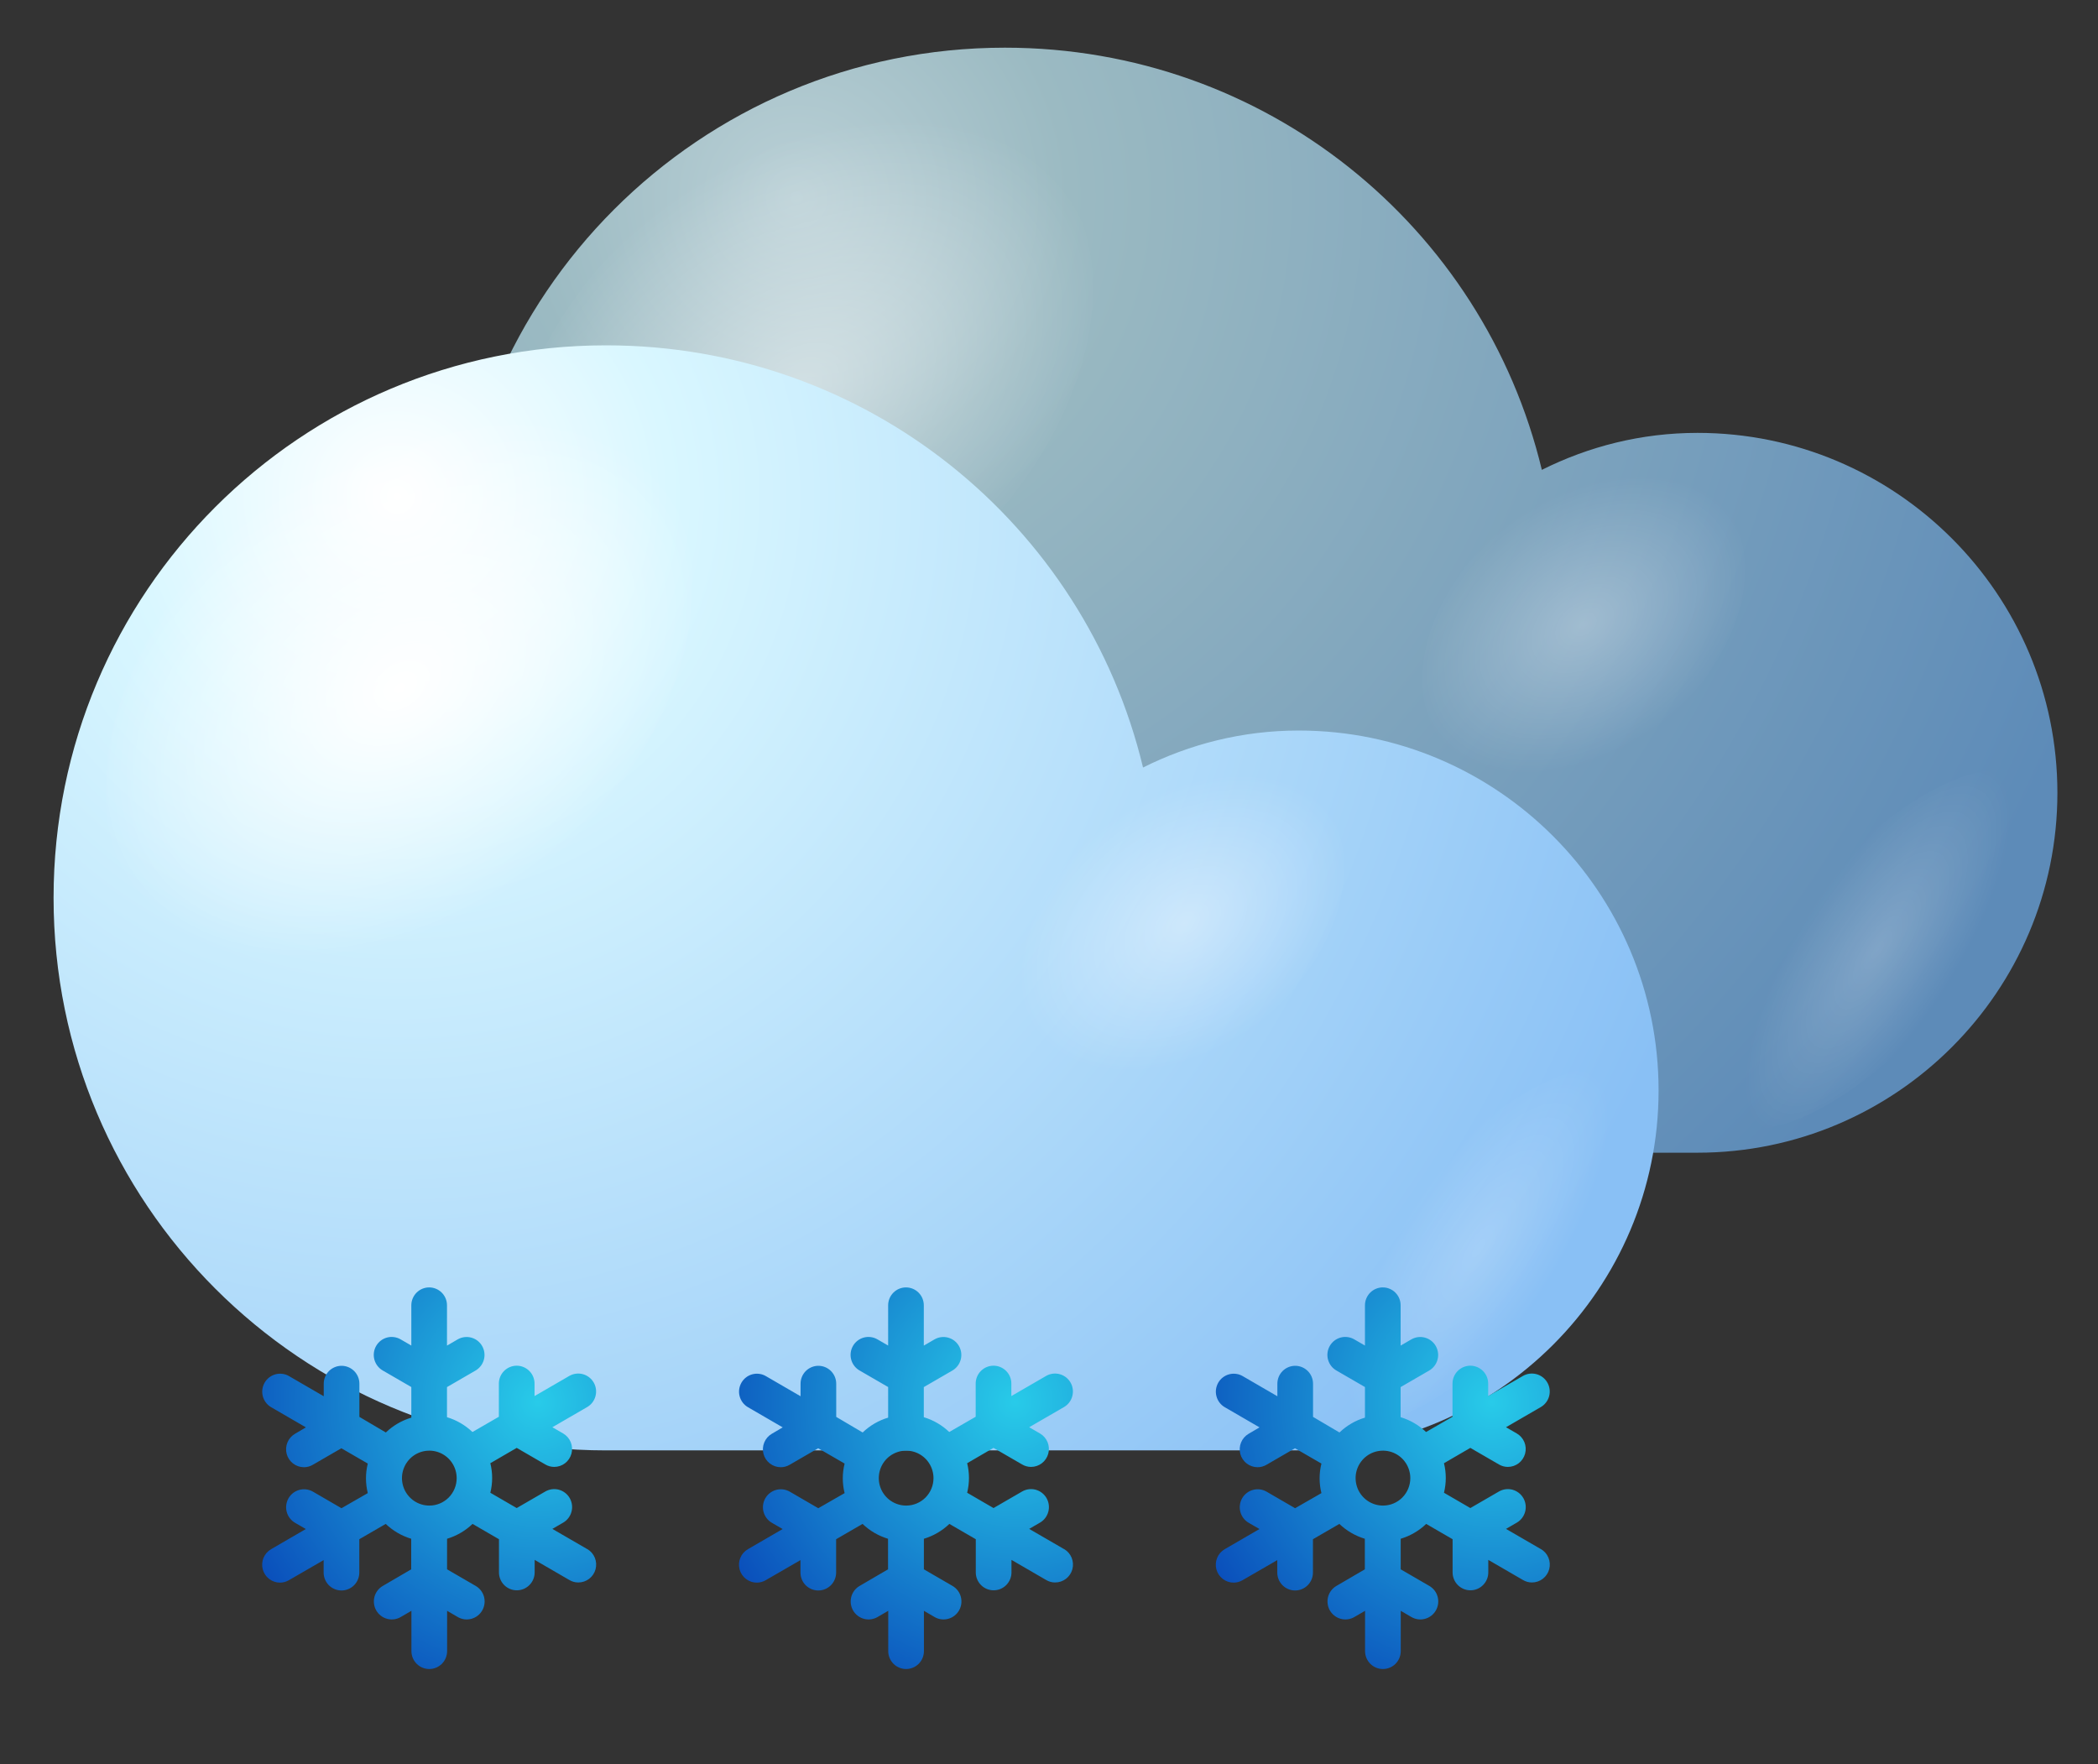
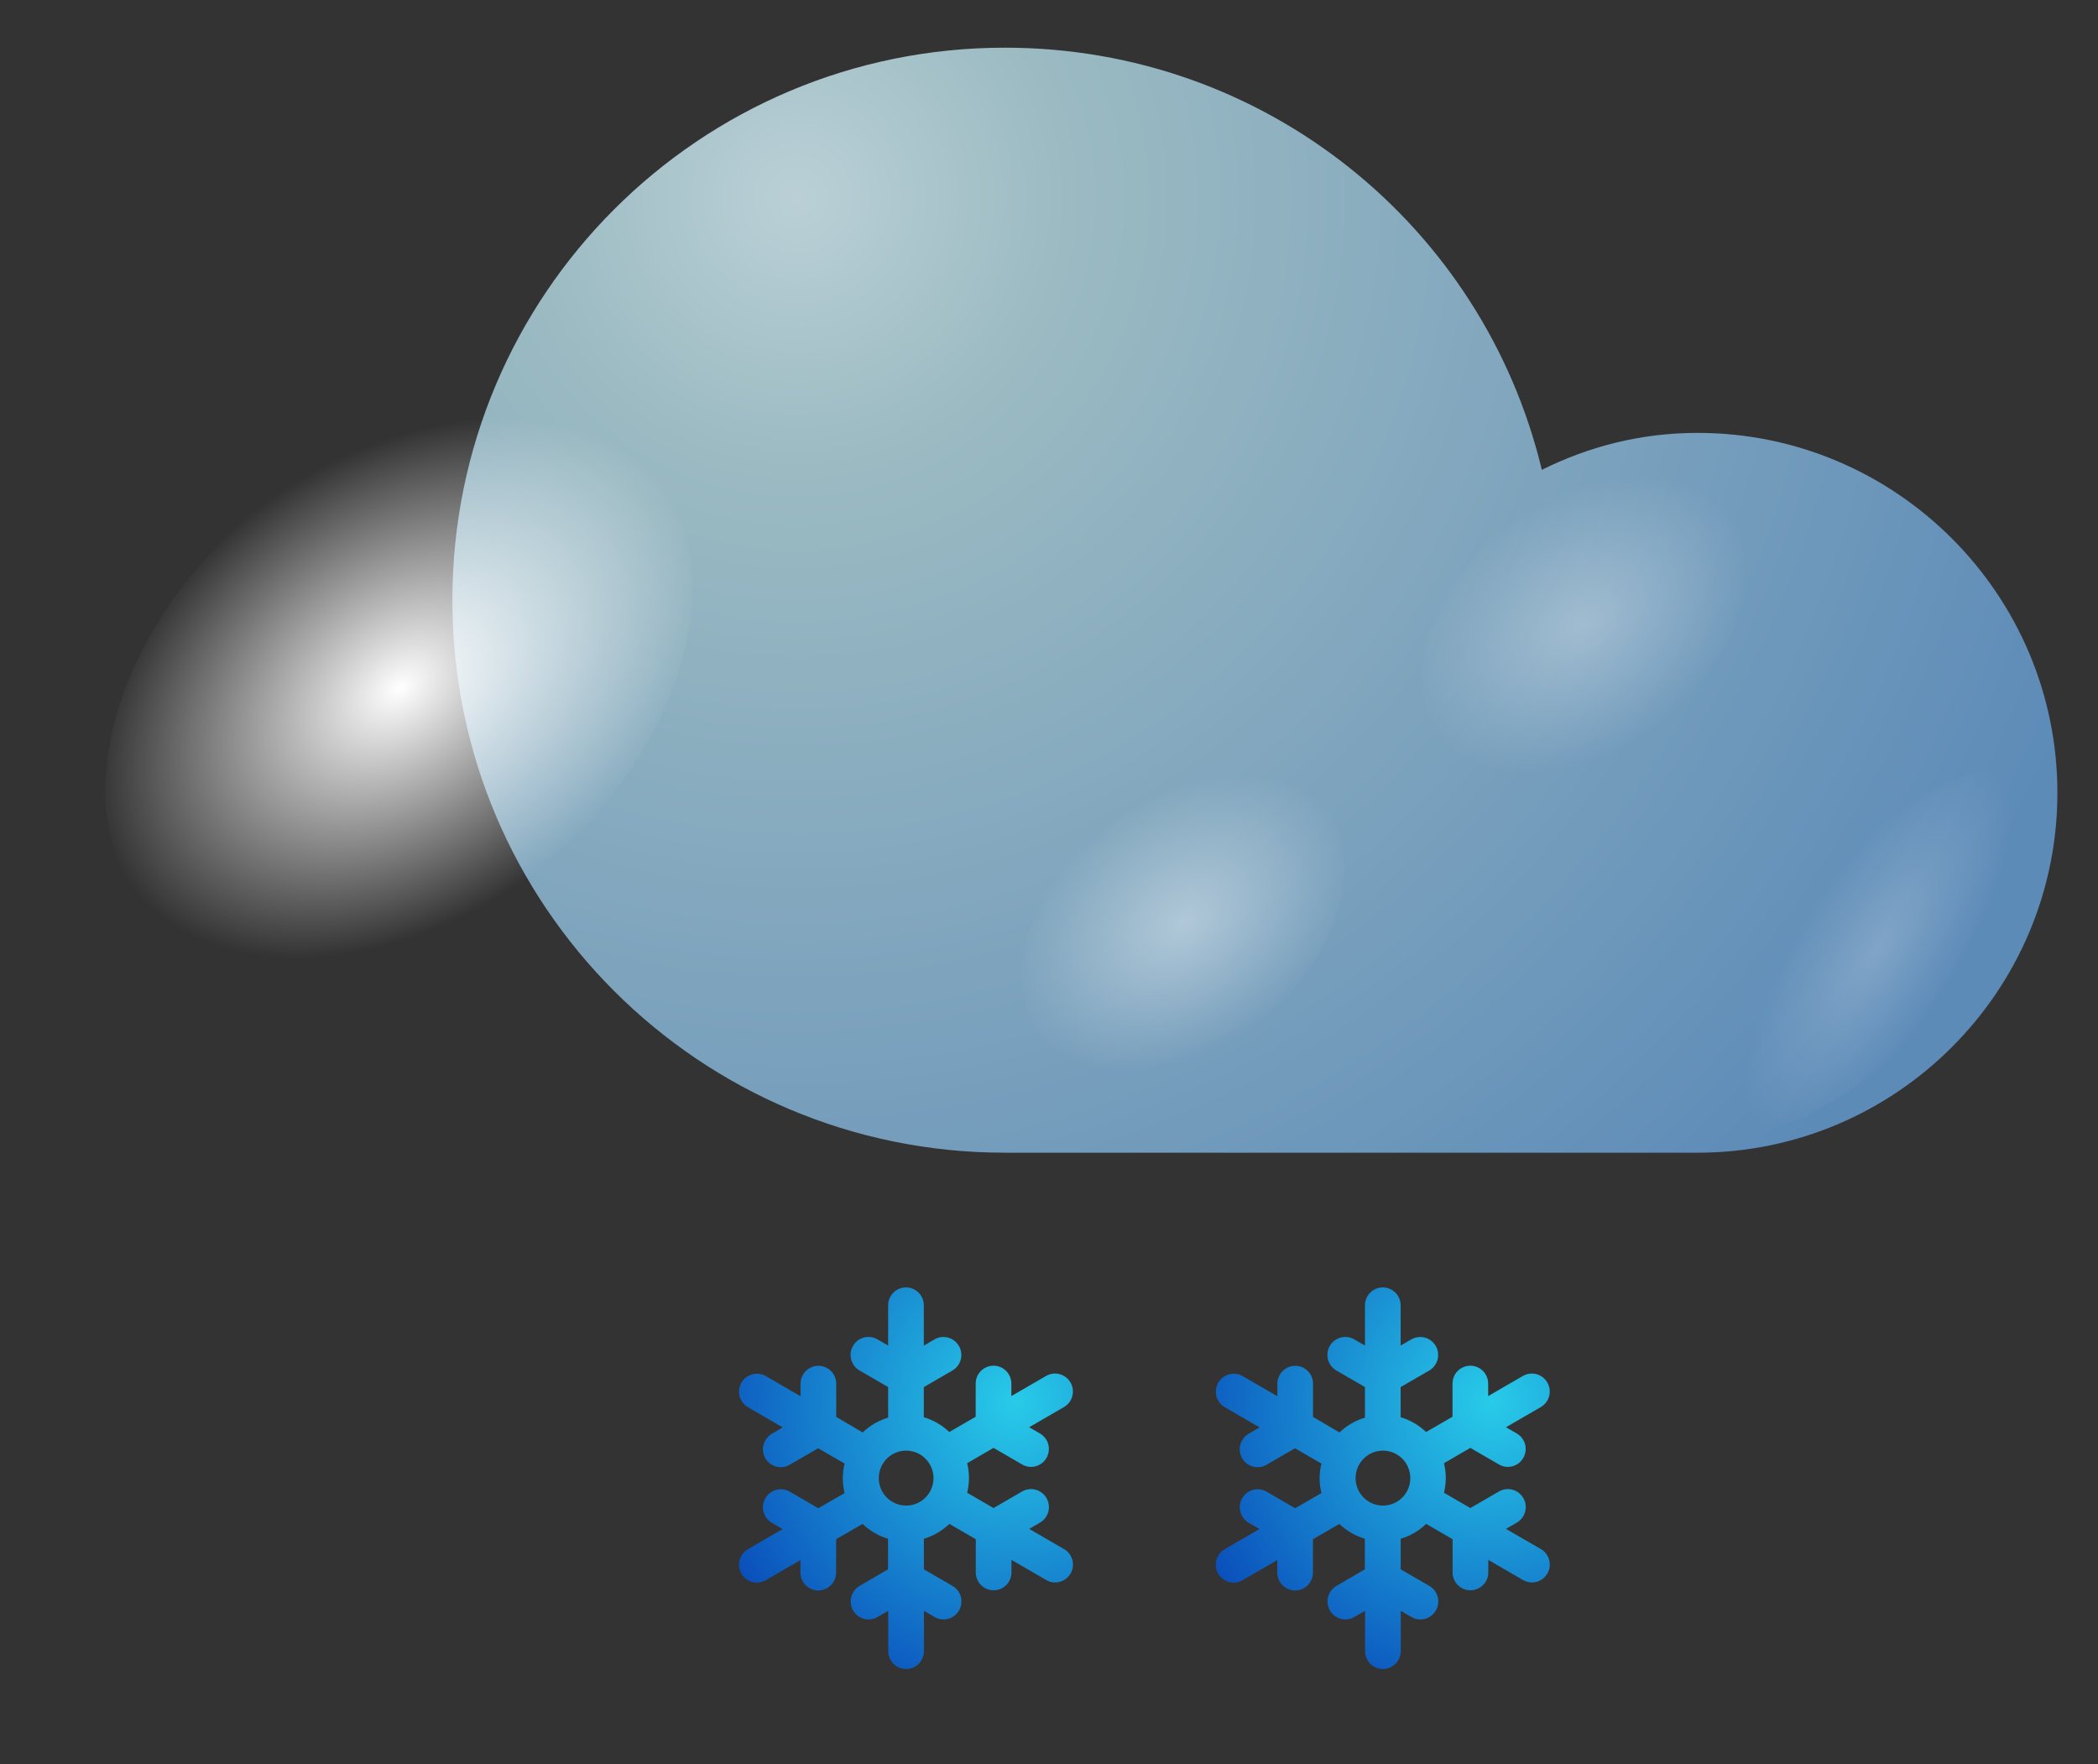
<svg xmlns="http://www.w3.org/2000/svg" width="88" height="74" viewBox="0 0 88 74" fill="none">
  <rect x="0" y="0" width="88" height="74" fill="#333333" stroke="none" />
  <path d="M42.15 2C53.085 2 62.224 9.507 64.672 19.708C66.631 18.729 68.834 18.157 71.201 18.157C79.524 18.157 86.297 24.93 86.297 33.254C86.297 41.577 79.524 48.35 71.201 48.35H42.15C29.339 48.35 18.975 37.987 18.975 25.175C18.975 12.364 29.339 2 42.15 2Z" fill="url(#paint0_radial_1315_2984)" />
-   <path opacity="0.5" d="M39.212 24.114C45.251 19.218 47.617 11.792 44.435 7.467C41.334 3.142 33.908 3.632 27.87 8.528C21.831 13.424 19.465 20.85 22.647 25.175C25.748 29.5 33.174 29.01 39.212 24.114Z" fill="url(#paint1_radial_1315_2984)" />
  <path opacity="0.3" d="M69.569 30.479C72.914 27.786 74.138 23.706 72.425 21.34C70.711 18.973 66.631 19.218 63.285 21.911C59.94 24.604 58.715 28.684 60.429 31.05C62.143 33.417 66.223 33.172 69.569 30.479Z" fill="url(#paint2_radial_1315_2984)" />
  <path opacity="0.2" d="M76.913 36.355C80.585 32.682 84.339 31.214 85.318 33.172C86.297 35.049 84.176 39.619 80.504 43.291C76.831 46.963 73.078 48.432 72.098 46.473C71.119 44.596 73.241 40.027 76.913 36.355Z" fill="url(#paint3_radial_1315_2984)" />
-   <path d="M25.422 14.485C36.356 14.485 45.496 21.993 47.944 32.193C49.902 31.214 52.106 30.642 54.472 30.642C62.796 30.642 69.569 37.416 69.569 45.739C69.569 54.062 62.796 60.836 54.472 60.836H25.422C12.61 60.836 2.247 50.472 2.247 37.66C2.247 24.849 12.61 14.485 25.422 14.485Z" fill="url(#paint4_radial_1315_2984)" />
  <path d="M22.403 36.681C28.441 31.785 30.808 24.359 27.625 20.034C24.524 15.709 17.098 16.199 11.06 21.095C5.021 25.991 2.655 33.417 5.837 37.742C8.938 41.985 16.364 41.577 22.403 36.681Z" fill="url(#paint5_radial_1315_2984)" />
  <path opacity="0.4" d="M52.759 42.965C56.104 40.272 57.328 36.191 55.615 33.825C53.901 31.459 49.821 31.703 46.475 34.396C43.13 37.089 41.906 41.169 43.619 43.536C45.414 45.984 49.495 45.657 52.759 42.965Z" fill="url(#paint6_radial_1315_2984)" />
-   <path opacity="0.2" d="M60.185 48.84C63.857 45.168 67.61 43.699 68.59 45.657C69.569 47.534 67.447 52.104 63.775 55.776C60.103 59.448 56.349 60.917 55.37 58.959C54.391 57.082 56.512 52.512 60.185 48.84Z" fill="url(#paint7_radial_1315_2984)" />
  <g clip-path="url(#clip0_1315_2984)">
-     <path d="M24.627 64.974L23.169 64.129L23.621 63.867C23.793 63.768 23.919 63.603 23.971 63.41C24.023 63.218 23.996 63.012 23.897 62.838C23.798 62.665 23.634 62.539 23.442 62.486C23.25 62.434 23.045 62.461 22.872 62.561L21.673 63.255L20.567 62.613C20.668 62.206 20.668 61.781 20.567 61.374L21.673 60.731L22.872 61.426C22.985 61.493 23.114 61.529 23.245 61.529C23.41 61.529 23.571 61.475 23.702 61.374C23.833 61.273 23.927 61.132 23.97 60.972C24.013 60.812 24.002 60.642 23.939 60.489C23.875 60.336 23.764 60.209 23.621 60.126L23.169 59.865L24.627 59.02C24.8 58.92 24.926 58.756 24.977 58.563C25.029 58.37 25.003 58.164 24.904 57.991C24.804 57.818 24.641 57.691 24.448 57.639C24.256 57.587 24.051 57.614 23.879 57.713L22.421 58.558V58.033C22.421 57.834 22.342 57.644 22.201 57.503C22.061 57.363 21.871 57.284 21.673 57.284V57.284C21.475 57.284 21.285 57.363 21.145 57.503C21.004 57.644 20.925 57.834 20.925 58.033V59.425L19.817 60.065C19.514 59.777 19.149 59.564 18.749 59.444V58.181L19.947 57.487C20.119 57.387 20.245 57.223 20.297 57.03C20.349 56.837 20.322 56.631 20.223 56.458C20.124 56.284 19.96 56.158 19.768 56.106C19.576 56.054 19.371 56.08 19.198 56.18L18.749 56.441V54.751C18.749 54.552 18.671 54.361 18.53 54.22C18.39 54.079 18.2 54 18.001 54C17.803 54 17.612 54.079 17.472 54.22C17.332 54.361 17.253 54.552 17.253 54.751V56.439L16.802 56.178C16.716 56.128 16.622 56.096 16.524 56.084C16.427 56.071 16.327 56.078 16.232 56.103C16.04 56.156 15.876 56.282 15.777 56.455C15.678 56.629 15.651 56.834 15.703 57.027C15.755 57.22 15.881 57.385 16.053 57.484L17.253 58.179V59.462C16.852 59.581 16.486 59.795 16.184 60.085L15.075 59.431V58.04C15.075 57.84 14.996 57.649 14.856 57.508C14.716 57.368 14.525 57.288 14.327 57.288C14.129 57.288 13.938 57.368 13.798 57.508C13.658 57.649 13.579 57.84 13.579 58.04V58.565L12.123 57.72C12.038 57.67 11.944 57.638 11.846 57.626C11.748 57.613 11.649 57.62 11.554 57.645C11.459 57.671 11.37 57.715 11.291 57.776C11.213 57.836 11.148 57.911 11.099 57.997C11.05 58.083 11.018 58.178 11.005 58.276C10.992 58.374 10.999 58.474 11.025 58.569C11.05 58.665 11.095 58.754 11.155 58.833C11.215 58.911 11.29 58.977 11.375 59.026L12.831 59.871L12.371 60.141C12.229 60.224 12.118 60.352 12.056 60.505C11.993 60.657 11.983 60.826 12.025 60.986C12.068 61.145 12.162 61.285 12.292 61.386C12.422 61.486 12.582 61.541 12.746 61.542C12.877 61.543 13.006 61.508 13.119 61.441L14.318 60.747L15.427 61.389C15.325 61.796 15.325 62.221 15.427 62.628L14.323 63.262L13.126 62.567C13.04 62.518 12.946 62.486 12.848 62.473C12.75 62.461 12.651 62.467 12.556 62.493C12.461 62.519 12.371 62.563 12.293 62.624C12.215 62.684 12.15 62.759 12.101 62.845C12.052 62.931 12.02 63.025 12.007 63.124C11.994 63.222 12.001 63.321 12.027 63.417C12.053 63.513 12.097 63.602 12.157 63.681C12.217 63.759 12.292 63.825 12.377 63.874L12.828 64.135L11.371 64.98C11.228 65.063 11.116 65.19 11.053 65.343C10.99 65.496 10.979 65.665 11.021 65.825C11.064 65.985 11.158 66.126 11.288 66.227C11.419 66.328 11.579 66.383 11.744 66.383C11.876 66.383 12.005 66.347 12.119 66.28L13.575 65.438V65.96C13.575 66.159 13.653 66.351 13.794 66.492C13.934 66.632 14.124 66.712 14.323 66.712C14.521 66.712 14.711 66.632 14.852 66.492C14.992 66.351 15.071 66.159 15.071 65.96V64.562L16.179 63.92C16.482 64.209 16.848 64.422 17.248 64.543V65.825L16.058 66.52C15.972 66.569 15.898 66.635 15.837 66.713C15.777 66.792 15.733 66.881 15.707 66.977C15.682 67.073 15.675 67.172 15.688 67.27C15.7 67.368 15.732 67.463 15.781 67.549C15.83 67.635 15.896 67.71 15.974 67.77C16.052 67.831 16.141 67.875 16.236 67.901C16.332 67.927 16.431 67.933 16.529 67.921C16.626 67.908 16.721 67.876 16.806 67.827L17.257 67.565V69.255C17.257 69.354 17.277 69.452 17.314 69.543C17.352 69.634 17.407 69.717 17.476 69.787C17.546 69.856 17.628 69.912 17.719 69.949C17.81 69.987 17.907 70.007 18.006 70.007C18.104 70.007 18.201 69.987 18.292 69.949C18.383 69.912 18.465 69.856 18.535 69.787C18.604 69.717 18.659 69.634 18.697 69.543C18.734 69.452 18.754 69.354 18.754 69.255V67.565L19.203 67.827C19.288 67.876 19.382 67.908 19.48 67.921C19.578 67.933 19.677 67.927 19.772 67.901C19.867 67.875 19.957 67.831 20.035 67.77C20.113 67.71 20.178 67.635 20.227 67.549C20.277 67.463 20.308 67.368 20.321 67.27C20.334 67.172 20.327 67.073 20.302 66.977C20.276 66.881 20.232 66.792 20.172 66.713C20.111 66.635 20.036 66.569 19.951 66.52L18.752 65.825V64.543C19.152 64.423 19.519 64.209 19.821 63.92L20.929 64.562V65.954C20.929 66.153 21.008 66.344 21.148 66.485C21.289 66.626 21.479 66.705 21.677 66.705C21.876 66.705 22.066 66.626 22.206 66.485C22.347 66.344 22.426 66.153 22.426 65.954V65.429L23.883 66.274C23.996 66.341 24.125 66.377 24.256 66.376C24.421 66.377 24.582 66.322 24.713 66.222C24.844 66.121 24.938 65.98 24.981 65.82C25.023 65.66 25.012 65.49 24.949 65.337C24.886 65.184 24.774 65.056 24.631 64.974H24.627ZM18.01 63.151C17.783 63.151 17.561 63.084 17.372 62.958C17.183 62.831 17.035 62.651 16.948 62.441C16.861 62.23 16.838 61.998 16.882 61.775C16.927 61.551 17.036 61.346 17.196 61.184C17.357 61.023 17.562 60.913 17.784 60.869C18.007 60.825 18.238 60.847 18.448 60.935C18.657 61.023 18.837 61.17 18.962 61.36C19.088 61.55 19.155 61.773 19.155 62.001C19.155 62.306 19.034 62.599 18.82 62.814C18.605 63.03 18.314 63.151 18.01 63.151Z" fill="url(#paint8_radial_1315_2984)" />
-   </g>
+     </g>
  <g clip-path="url(#clip1_1315_2984)">
    <path d="M44.627 64.974L43.169 64.129L43.621 63.867C43.793 63.768 43.919 63.603 43.971 63.41C44.023 63.218 43.996 63.012 43.897 62.838C43.798 62.665 43.634 62.539 43.442 62.486C43.25 62.434 43.045 62.461 42.872 62.561L41.673 63.255L40.567 62.613C40.668 62.206 40.668 61.781 40.567 61.374L41.673 60.731L42.872 61.426C42.985 61.493 43.114 61.529 43.245 61.529C43.41 61.529 43.571 61.475 43.702 61.374C43.833 61.273 43.927 61.132 43.97 60.972C44.013 60.812 44.002 60.642 43.939 60.489C43.875 60.336 43.764 60.209 43.621 60.126L43.169 59.865L44.627 59.02C44.8 58.92 44.926 58.756 44.977 58.563C45.029 58.37 45.003 58.164 44.904 57.991C44.804 57.818 44.641 57.691 44.448 57.639C44.256 57.587 44.051 57.614 43.879 57.713L42.421 58.558V58.033C42.421 57.834 42.342 57.644 42.201 57.503C42.061 57.363 41.871 57.284 41.673 57.284V57.284C41.475 57.284 41.285 57.363 41.145 57.503C41.004 57.644 40.925 57.834 40.925 58.033V59.425L39.816 60.065C39.514 59.777 39.149 59.564 38.749 59.444V58.181L39.947 57.487C40.119 57.387 40.245 57.223 40.297 57.03C40.349 56.837 40.322 56.631 40.223 56.458C40.124 56.284 39.96 56.158 39.768 56.106C39.576 56.054 39.371 56.08 39.198 56.18L38.749 56.441V54.751C38.749 54.552 38.671 54.361 38.53 54.22C38.39 54.079 38.2 54 38.001 54C37.803 54 37.612 54.079 37.472 54.22C37.332 54.361 37.253 54.552 37.253 54.751V56.439L36.802 56.178C36.716 56.128 36.622 56.096 36.524 56.084C36.426 56.071 36.327 56.078 36.232 56.103C36.04 56.156 35.876 56.282 35.777 56.455C35.678 56.629 35.651 56.834 35.703 57.027C35.755 57.22 35.881 57.385 36.053 57.484L37.253 58.179V59.462C36.852 59.581 36.486 59.795 36.184 60.085L35.075 59.431V58.04C35.075 57.84 34.996 57.649 34.856 57.508C34.716 57.368 34.526 57.288 34.327 57.288C34.129 57.288 33.938 57.368 33.798 57.508C33.658 57.649 33.579 57.84 33.579 58.04V58.565L32.123 57.72C32.038 57.67 31.944 57.638 31.846 57.626C31.748 57.613 31.649 57.62 31.554 57.645C31.459 57.671 31.369 57.715 31.291 57.776C31.213 57.836 31.148 57.911 31.099 57.997C31.05 58.083 31.018 58.178 31.005 58.276C30.992 58.374 30.999 58.474 31.025 58.569C31.05 58.665 31.095 58.754 31.155 58.833C31.215 58.911 31.29 58.977 31.375 59.026L32.831 59.871L32.371 60.141C32.229 60.224 32.118 60.352 32.056 60.505C31.993 60.657 31.983 60.826 32.025 60.986C32.068 61.145 32.162 61.285 32.292 61.386C32.422 61.486 32.582 61.541 32.746 61.542C32.877 61.543 33.006 61.508 33.119 61.441L34.318 60.747L35.427 61.389C35.325 61.796 35.325 62.221 35.427 62.628L34.323 63.262L33.126 62.567C33.04 62.518 32.946 62.486 32.848 62.473C32.75 62.461 32.651 62.467 32.556 62.493C32.461 62.519 32.371 62.563 32.294 62.624C32.215 62.684 32.15 62.759 32.101 62.845C32.052 62.931 32.02 63.025 32.007 63.124C31.994 63.222 32.001 63.321 32.027 63.417C32.053 63.513 32.097 63.602 32.157 63.681C32.217 63.759 32.292 63.825 32.377 63.874L32.828 64.135L31.371 64.98C31.228 65.063 31.116 65.19 31.053 65.343C30.99 65.496 30.979 65.665 31.021 65.825C31.064 65.985 31.158 66.126 31.288 66.227C31.419 66.328 31.579 66.383 31.744 66.383C31.876 66.383 32.005 66.347 32.119 66.28L33.575 65.438V65.96C33.575 66.159 33.653 66.351 33.794 66.492C33.934 66.632 34.124 66.712 34.323 66.712C34.521 66.712 34.712 66.632 34.852 66.492C34.992 66.351 35.071 66.159 35.071 65.96V64.562L36.179 63.92C36.482 64.209 36.848 64.422 37.248 64.543V65.825L36.058 66.52C35.972 66.569 35.898 66.635 35.837 66.713C35.777 66.792 35.733 66.881 35.707 66.977C35.682 67.073 35.675 67.172 35.688 67.27C35.7 67.368 35.732 67.463 35.781 67.549C35.83 67.635 35.896 67.71 35.974 67.77C36.052 67.831 36.141 67.875 36.236 67.901C36.332 67.927 36.431 67.933 36.529 67.921C36.626 67.908 36.721 67.876 36.806 67.827L37.257 67.565V69.255C37.257 69.354 37.277 69.452 37.314 69.543C37.352 69.634 37.407 69.717 37.476 69.787C37.546 69.856 37.628 69.912 37.719 69.949C37.81 69.987 37.907 70.007 38.005 70.007C38.104 70.007 38.201 69.987 38.292 69.949C38.383 69.912 38.465 69.856 38.535 69.787C38.604 69.717 38.659 69.634 38.697 69.543C38.734 69.452 38.754 69.354 38.754 69.255V67.565L39.203 67.827C39.288 67.876 39.382 67.908 39.48 67.921C39.578 67.933 39.677 67.927 39.772 67.901C39.867 67.875 39.957 67.831 40.035 67.77C40.113 67.71 40.178 67.635 40.227 67.549C40.277 67.463 40.308 67.368 40.321 67.27C40.334 67.172 40.327 67.073 40.301 66.977C40.276 66.881 40.232 66.792 40.172 66.713C40.111 66.635 40.036 66.569 39.951 66.52L38.752 65.825V64.543C39.152 64.423 39.519 64.209 39.821 63.92L40.929 64.562V65.954C40.929 66.153 41.008 66.344 41.148 66.485C41.289 66.626 41.479 66.705 41.677 66.705C41.876 66.705 42.066 66.626 42.206 66.485C42.347 66.344 42.426 66.153 42.426 65.954V65.429L43.883 66.274C43.996 66.341 44.125 66.377 44.256 66.376C44.421 66.377 44.582 66.322 44.713 66.222C44.844 66.121 44.938 65.98 44.981 65.82C45.023 65.66 45.012 65.49 44.949 65.337C44.886 65.184 44.774 65.056 44.631 64.974H44.627ZM38.01 63.151C37.783 63.151 37.561 63.084 37.372 62.958C37.183 62.831 37.035 62.651 36.948 62.441C36.861 62.23 36.838 61.998 36.882 61.775C36.926 61.551 37.036 61.346 37.196 61.184C37.357 61.023 37.562 60.913 37.784 60.869C38.007 60.825 38.238 60.847 38.448 60.935C38.657 61.023 38.837 61.17 38.962 61.36C39.088 61.55 39.155 61.773 39.155 62.001C39.155 62.306 39.034 62.599 38.82 62.814C38.605 63.03 38.313 63.151 38.01 63.151Z" fill="url(#paint9_radial_1315_2984)" />
  </g>
  <g clip-path="url(#clip2_1315_2984)">
    <path d="M64.627 64.974L63.169 64.129L63.621 63.867C63.793 63.768 63.919 63.603 63.971 63.41C64.023 63.218 63.996 63.012 63.897 62.838C63.798 62.665 63.634 62.539 63.442 62.486C63.25 62.434 63.045 62.461 62.872 62.561L61.673 63.255L60.567 62.613C60.668 62.206 60.668 61.781 60.567 61.374L61.673 60.731L62.872 61.426C62.985 61.493 63.114 61.529 63.245 61.529C63.41 61.529 63.571 61.475 63.702 61.374C63.833 61.273 63.927 61.132 63.97 60.972C64.013 60.812 64.002 60.642 63.939 60.489C63.875 60.336 63.764 60.209 63.621 60.126L63.169 59.865L64.627 59.02C64.8 58.92 64.926 58.756 64.978 58.563C65.029 58.37 65.003 58.164 64.903 57.991C64.804 57.818 64.641 57.691 64.448 57.639C64.256 57.587 64.051 57.614 63.879 57.713L62.421 58.558V58.033C62.421 57.834 62.342 57.644 62.201 57.503C62.061 57.363 61.871 57.284 61.673 57.284V57.284C61.475 57.284 61.285 57.363 61.145 57.503C61.004 57.644 60.925 57.834 60.925 58.033V59.425L59.816 60.065C59.514 59.777 59.149 59.564 58.749 59.444V58.181L59.947 57.487C60.119 57.387 60.245 57.223 60.297 57.03C60.349 56.837 60.322 56.631 60.223 56.458C60.124 56.284 59.96 56.158 59.768 56.106C59.576 56.054 59.371 56.08 59.198 56.18L58.749 56.441V54.751C58.749 54.552 58.671 54.361 58.53 54.22C58.39 54.079 58.2 54 58.001 54C57.803 54 57.612 54.079 57.472 54.22C57.332 54.361 57.253 54.552 57.253 54.751V56.439L56.802 56.178C56.716 56.128 56.622 56.096 56.524 56.084C56.426 56.071 56.327 56.078 56.232 56.103C56.04 56.156 55.876 56.282 55.777 56.455C55.678 56.629 55.651 56.834 55.703 57.027C55.755 57.22 55.881 57.385 56.053 57.484L57.253 58.179V59.462C56.852 59.581 56.486 59.795 56.184 60.085L55.075 59.431V58.04C55.075 57.84 54.996 57.649 54.856 57.508C54.716 57.368 54.526 57.288 54.327 57.288C54.129 57.288 53.938 57.368 53.798 57.508C53.658 57.649 53.579 57.84 53.579 58.04V58.565L52.123 57.72C52.038 57.67 51.944 57.638 51.846 57.626C51.748 57.613 51.649 57.62 51.554 57.645C51.459 57.671 51.37 57.715 51.291 57.776C51.213 57.836 51.148 57.911 51.099 57.997C51.05 58.083 51.018 58.178 51.005 58.276C50.992 58.374 50.999 58.474 51.025 58.569C51.05 58.665 51.095 58.754 51.155 58.833C51.215 58.911 51.29 58.977 51.375 59.026L52.831 59.871L52.371 60.141C52.229 60.224 52.118 60.352 52.056 60.505C51.993 60.657 51.983 60.826 52.025 60.986C52.068 61.145 52.162 61.285 52.292 61.386C52.422 61.486 52.582 61.541 52.746 61.542C52.877 61.543 53.006 61.508 53.119 61.441L54.318 60.747L55.427 61.389C55.325 61.796 55.325 62.221 55.427 62.628L54.323 63.262L53.126 62.567C53.04 62.518 52.946 62.486 52.848 62.473C52.75 62.461 52.651 62.467 52.556 62.493C52.461 62.519 52.371 62.563 52.294 62.624C52.215 62.684 52.15 62.759 52.101 62.845C52.052 62.931 52.02 63.025 52.007 63.124C51.994 63.222 52.001 63.321 52.027 63.417C52.053 63.513 52.097 63.602 52.157 63.681C52.217 63.759 52.292 63.825 52.377 63.874L52.828 64.135L51.371 64.98C51.228 65.063 51.116 65.19 51.053 65.343C50.99 65.496 50.979 65.665 51.021 65.825C51.064 65.985 51.158 66.126 51.288 66.227C51.419 66.328 51.579 66.383 51.744 66.383C51.876 66.383 52.005 66.347 52.119 66.28L53.575 65.438V65.96C53.575 66.159 53.653 66.351 53.794 66.492C53.934 66.632 54.124 66.712 54.323 66.712C54.521 66.712 54.712 66.632 54.852 66.492C54.992 66.351 55.071 66.159 55.071 65.96V64.562L56.179 63.92C56.482 64.209 56.848 64.422 57.248 64.543V65.825L56.058 66.52C55.972 66.569 55.898 66.635 55.837 66.713C55.777 66.792 55.733 66.881 55.707 66.977C55.682 67.073 55.675 67.172 55.688 67.27C55.7 67.368 55.732 67.463 55.781 67.549C55.83 67.635 55.896 67.71 55.974 67.77C56.052 67.831 56.141 67.875 56.236 67.901C56.332 67.927 56.431 67.933 56.529 67.921C56.626 67.908 56.721 67.876 56.806 67.827L57.257 67.565V69.255C57.257 69.354 57.277 69.452 57.314 69.543C57.352 69.634 57.407 69.717 57.476 69.787C57.546 69.856 57.628 69.912 57.719 69.949C57.81 69.987 57.907 70.007 58.005 70.007C58.104 70.007 58.201 69.987 58.292 69.949C58.383 69.912 58.465 69.856 58.535 69.787C58.604 69.717 58.659 69.634 58.697 69.543C58.734 69.452 58.754 69.354 58.754 69.255V67.565L59.203 67.827C59.288 67.876 59.382 67.908 59.48 67.921C59.578 67.933 59.677 67.927 59.772 67.901C59.867 67.875 59.957 67.831 60.035 67.77C60.113 67.71 60.178 67.635 60.227 67.549C60.277 67.463 60.308 67.368 60.321 67.27C60.334 67.172 60.327 67.073 60.301 66.977C60.276 66.881 60.232 66.792 60.172 66.713C60.111 66.635 60.036 66.569 59.951 66.52L58.752 65.825V64.543C59.152 64.423 59.519 64.209 59.821 63.92L60.929 64.562V65.954C60.929 66.153 61.008 66.344 61.148 66.485C61.289 66.626 61.479 66.705 61.677 66.705C61.876 66.705 62.066 66.626 62.206 66.485C62.347 66.344 62.426 66.153 62.426 65.954V65.429L63.883 66.274C63.996 66.341 64.125 66.377 64.256 66.376C64.421 66.377 64.582 66.322 64.713 66.222C64.844 66.121 64.938 65.98 64.981 65.82C65.023 65.66 65.012 65.49 64.949 65.337C64.886 65.184 64.774 65.056 64.631 64.974H64.627ZM58.01 63.151C57.783 63.151 57.561 63.084 57.372 62.958C57.183 62.831 57.035 62.651 56.948 62.441C56.861 62.23 56.838 61.998 56.882 61.775C56.926 61.551 57.036 61.346 57.196 61.184C57.357 61.023 57.562 60.913 57.784 60.869C58.007 60.825 58.238 60.847 58.448 60.935C58.657 61.023 58.837 61.17 58.962 61.36C59.088 61.55 59.155 61.773 59.155 62.001C59.155 62.306 59.034 62.599 58.82 62.814C58.605 63.03 58.313 63.151 58.01 63.151Z" fill="url(#paint10_radial_1315_2984)" />
  </g>
  <defs>
    <radialGradient id="paint0_radial_1315_2984" cx="0" cy="0" r="1" gradientUnits="userSpaceOnUse" gradientTransform="translate(33.467 8.343) rotate(180) scale(57.521)">
      <stop stop-color="#BAD0D6" />
      <stop offset="0.198" stop-color="#9BBAC2" />
      <stop offset="1" stop-color="#5D8BB8" />
    </radialGradient>
    <radialGradient id="paint1_radial_1315_2984" cx="0" cy="0" r="1" gradientUnits="userSpaceOnUse" gradientTransform="translate(33.519 16.334) rotate(53.965) scale(9.629 14.046)">
      <stop stop-color="white" />
      <stop offset="1" stop-color="white" stop-opacity="0" />
    </radialGradient>
    <radialGradient id="paint2_radial_1315_2984" cx="0" cy="0" r="1" gradientUnits="userSpaceOnUse" gradientTransform="translate(66.425 26.197) rotate(53.966) scale(5.292 7.72)">
      <stop stop-color="white" />
      <stop offset="1" stop-color="white" stop-opacity="0" />
    </radialGradient>
    <radialGradient id="paint3_radial_1315_2984" cx="0" cy="0" r="1" gradientUnits="userSpaceOnUse" gradientTransform="translate(78.762 39.843) rotate(-146.996) scale(3.264 8.913)">
      <stop stop-color="white" />
      <stop offset="1" stop-color="white" stop-opacity="0" />
    </radialGradient>
    <radialGradient id="paint4_radial_1315_2984" cx="0" cy="0" r="1" gradientUnits="userSpaceOnUse" gradientTransform="translate(16.716 20.869) rotate(180) scale(57.52)">
      <stop stop-color="white" />
      <stop offset="0.198" stop-color="#D9F7FF" />
      <stop offset="1" stop-color="#89C0F5" />
    </radialGradient>
    <radialGradient id="paint5_radial_1315_2984" cx="0" cy="0" r="1" gradientUnits="userSpaceOnUse" gradientTransform="translate(16.77 28.86) rotate(53.966) scale(9.629 14.046)">
      <stop stop-color="white" />
      <stop offset="1" stop-color="white" stop-opacity="0" />
    </radialGradient>
    <radialGradient id="paint6_radial_1315_2984" cx="0" cy="0" r="1" gradientUnits="userSpaceOnUse" gradientTransform="translate(49.677 38.722) rotate(53.965) scale(5.291 7.719)">
      <stop stop-color="white" />
      <stop offset="1" stop-color="white" stop-opacity="0" />
    </radialGradient>
    <radialGradient id="paint7_radial_1315_2984" cx="0" cy="0" r="1" gradientUnits="userSpaceOnUse" gradientTransform="translate(62.013 52.368) rotate(-146.996) scale(3.264 8.913)">
      <stop stop-color="white" />
      <stop offset="1" stop-color="white" stop-opacity="0" />
    </radialGradient>
    <radialGradient id="paint8_radial_1315_2984" cx="0" cy="0" r="1" gradientUnits="userSpaceOnUse" gradientTransform="translate(22.571 58.809) scale(13.588 13.644)">
      <stop stop-color="#28CBE9" />
      <stop offset="1" stop-color="#0A4FBB" />
    </radialGradient>
    <radialGradient id="paint9_radial_1315_2984" cx="0" cy="0" r="1" gradientUnits="userSpaceOnUse" gradientTransform="translate(42.571 58.809) scale(13.588 13.644)">
      <stop stop-color="#28CBE9" />
      <stop offset="1" stop-color="#0A4FBB" />
    </radialGradient>
    <radialGradient id="paint10_radial_1315_2984" cx="0" cy="0" r="1" gradientUnits="userSpaceOnUse" gradientTransform="translate(62.571 58.809) scale(13.588 13.644)">
      <stop stop-color="#28CBE9" />
      <stop offset="1" stop-color="#0A4FBB" />
    </radialGradient>
    <clipPath id="clip0_1315_2984">
-       <rect width="14" height="16" fill="white" transform="translate(11 54)" />
-     </clipPath>
+       </clipPath>
    <clipPath id="clip1_1315_2984">
      <rect width="14" height="16" fill="white" transform="translate(31 54)" />
    </clipPath>
    <clipPath id="clip2_1315_2984">
      <rect width="14" height="16" fill="white" transform="translate(51 54)" />
    </clipPath>
  </defs>
</svg>